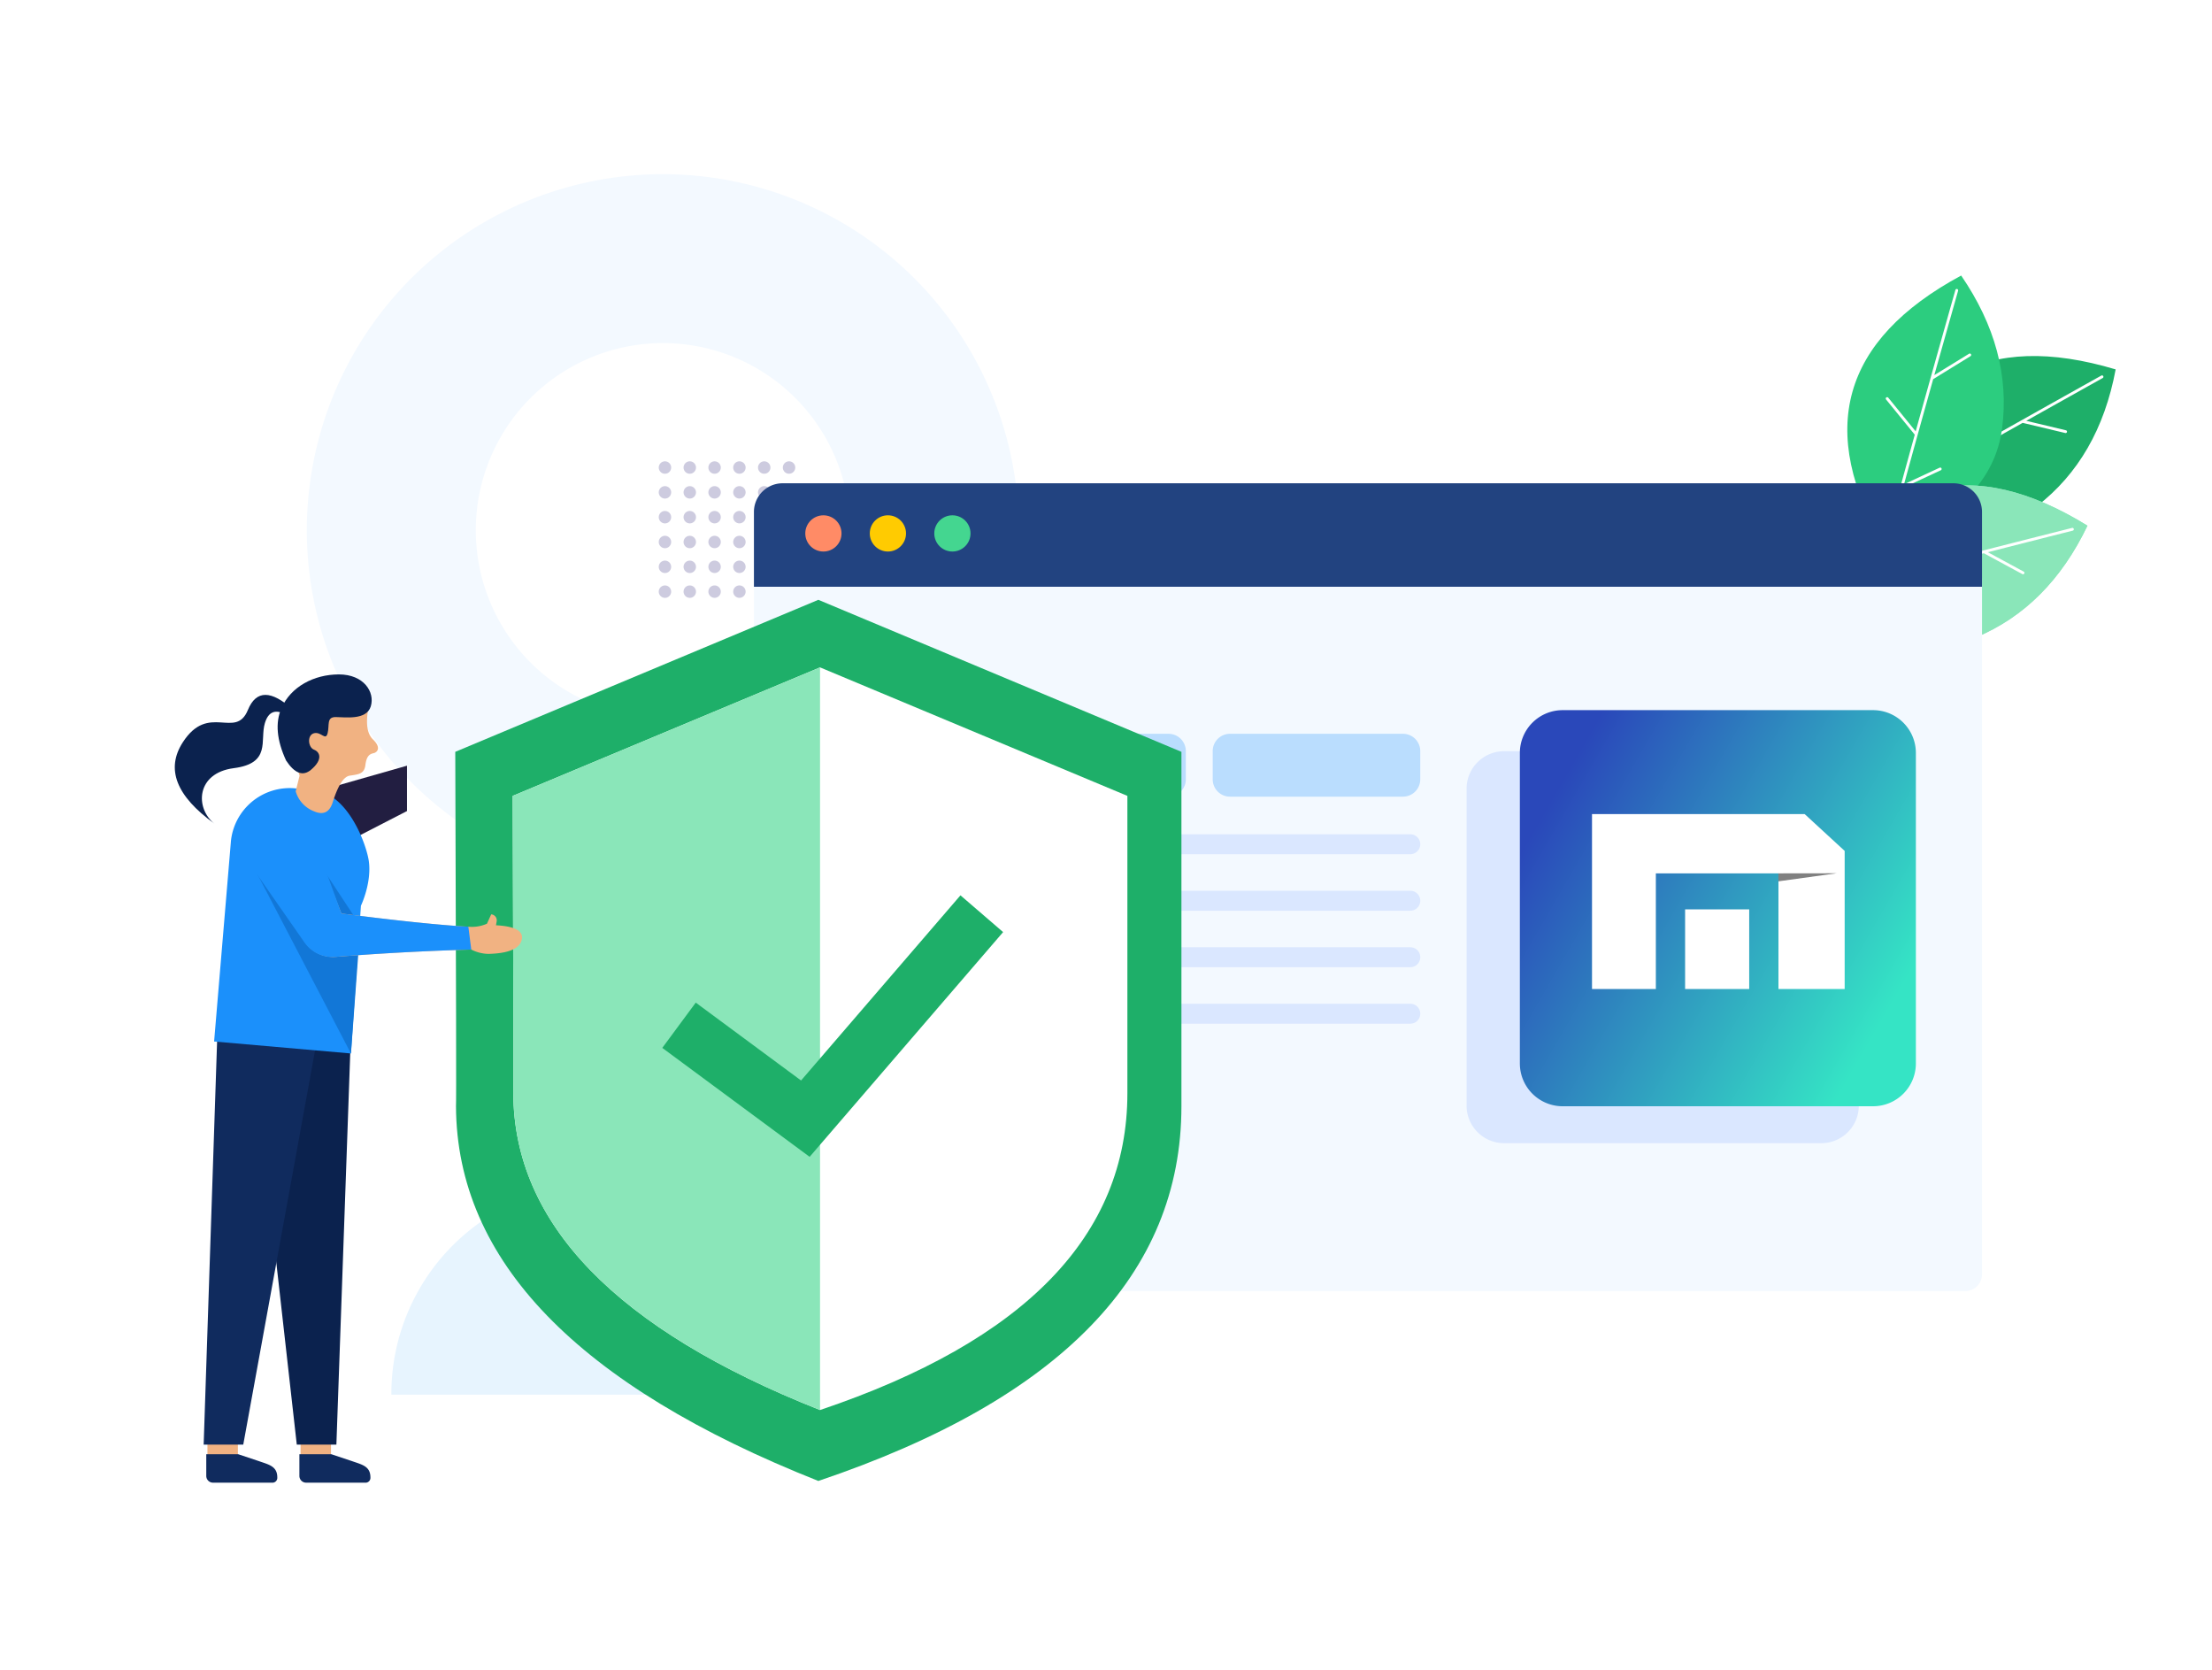
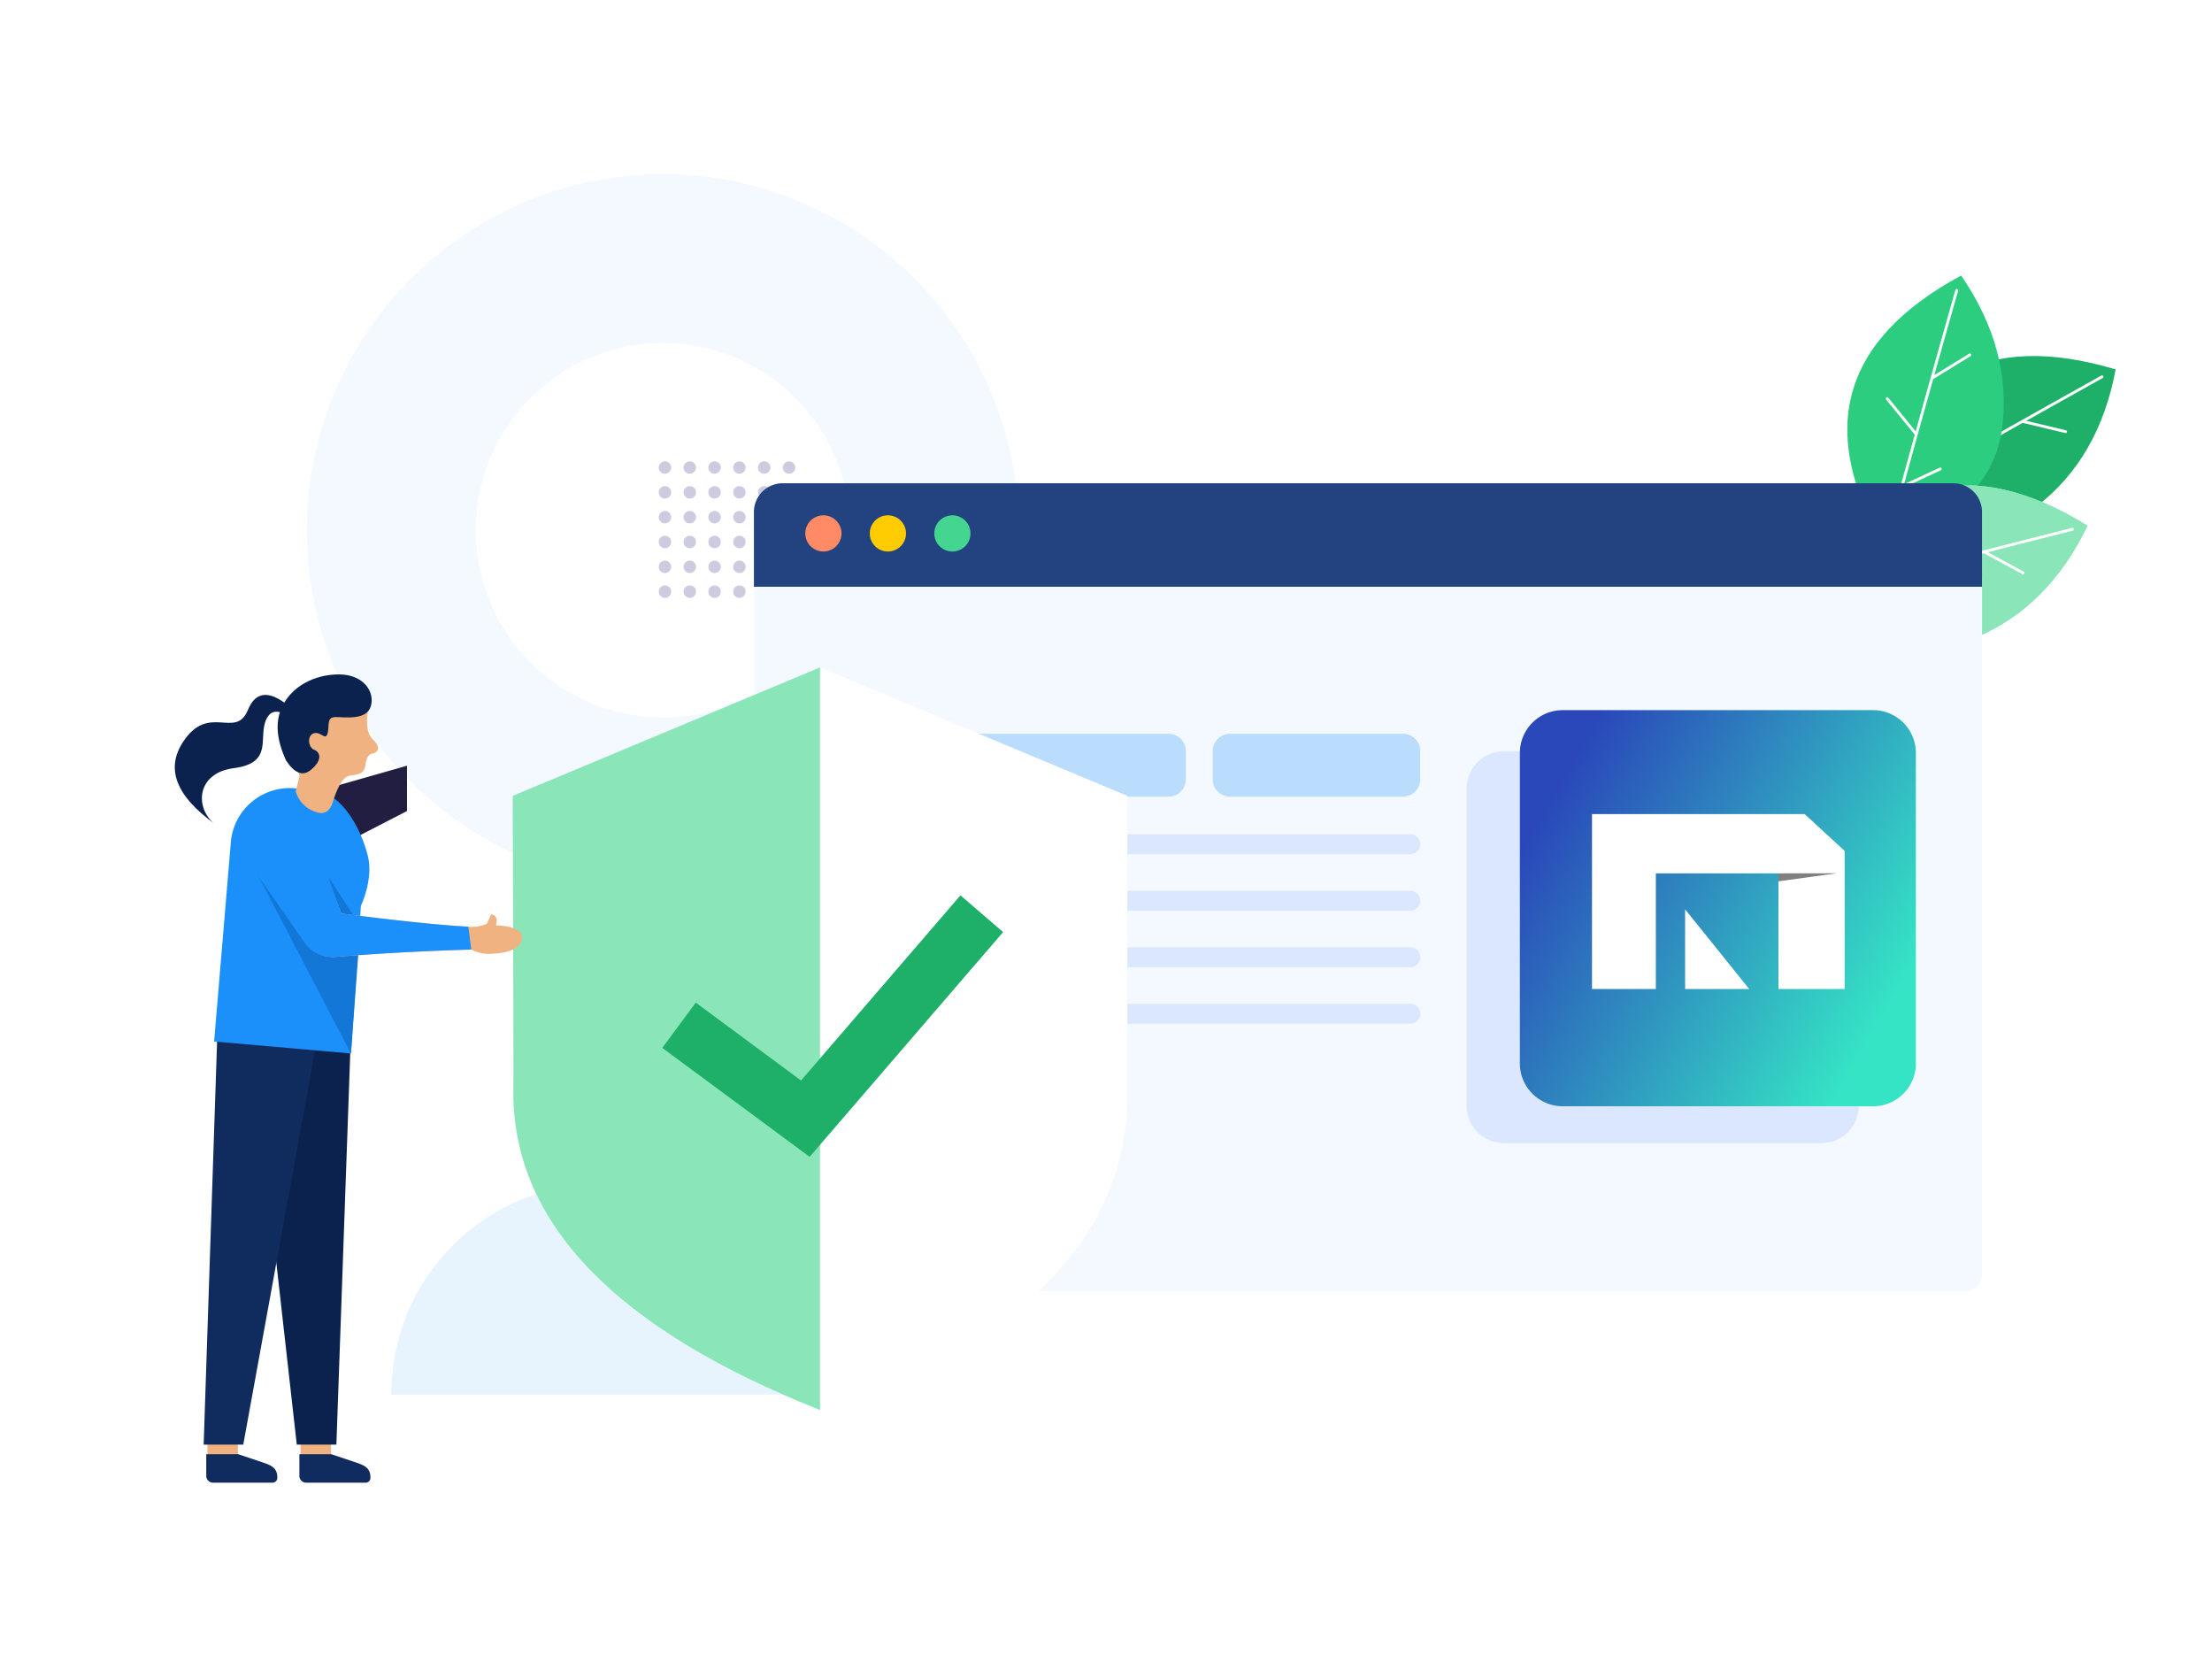
<svg xmlns="http://www.w3.org/2000/svg" width="620" height="468" viewBox="0 0 620 468">
  <defs>
    <linearGradient id="linear-gradient" x1="0.079" y1="0.674" x2="0.645" y2="0.436" gradientUnits="objectBoundingBox">
      <stop offset="0" stop-color="#d1bcff" />
      <stop offset="1" stop-color="#8ae6b9" />
    </linearGradient>
    <linearGradient id="linear-gradient-2" x1="0.067" y1="0.25" x2="0.933" y2="0.75" gradientUnits="objectBoundingBox">
      <stop offset="0" stop-color="#2a48ba" />
      <stop offset="1" stop-color="#35e4c5" />
    </linearGradient>
    <filter id="Intersection_12" x="420" y="193" width="123" height="123" filterUnits="userSpaceOnUse">
      <feOffset dy="2" input="SourceAlpha" />
      <feGaussianBlur stdDeviation="2" result="blur" />
      <feFlood flood-opacity="0.322" />
      <feComposite operator="in" in2="blur" />
      <feComposite in="SourceGraphic" />
    </filter>
    <clipPath id="clip-path">
      <path id="Path_212" data-name="Path 212" d="M5.19,2.157H64.7L75.9,12.481v38.7H57.371v-32.4H23.056v32.4H5.19V2.157ZM49.185,51.179H31.244V28.854H49.185Z" transform="translate(-5.19 -2.157)" clip-rule="evenodd" />
    </clipPath>
  </defs>
  <g id="pic-features-1" transform="translate(-6416 21416)">
    <rect id="Rectangle_3424" data-name="Rectangle 3424" width="620" height="468" transform="translate(6416 -21416)" fill="none" />
    <g id="Group_3531" data-name="Group 3531" transform="translate(6358 -22337)">
      <rect id="Rectangle_24" data-name="Rectangle 24" width="608" height="424.5" transform="translate(64 943)" fill="none" />
      <g id="Data-Security" transform="translate(64 943)">
        <rect id="Rectangle_28" data-name="Rectangle 28" width="608" height="424" fill="none" />
        <g id="Ornament" transform="translate(80.031 26.811)">
          <path id="Shape" d="M99.764,199.56a99.78,99.78,0,1,1,99.764-99.78A99.772,99.772,0,0,1,99.764,199.56Zm0-47.333A52.447,52.447,0,1,0,47.333,99.78,52.438,52.438,0,0,0,99.764,152.226Z" transform="translate(0)" fill="#f3f9ff" />
          <path id="Shape-2" data-name="Shape" d="M229.478,240.517a1.739,1.739,0,1,1-1.739-1.739A1.739,1.739,0,0,1,229.478,240.517Zm0-6.956a1.739,1.739,0,1,1-1.739-1.739A1.739,1.739,0,0,1,229.478,233.562Zm0-6.956a1.739,1.739,0,1,1-1.739-1.739A1.739,1.739,0,0,1,229.478,226.606Zm0-6.956a1.739,1.739,0,1,1-1.739-1.739A1.739,1.739,0,0,1,229.478,219.65Zm0-6.956a1.739,1.739,0,1,1-1.739-1.739A1.739,1.739,0,0,1,229.478,212.695Zm0-6.956A1.739,1.739,0,1,1,227.739,204,1.739,1.739,0,0,1,229.478,205.739Zm6.956,34.778a1.739,1.739,0,1,1-1.739-1.739A1.739,1.739,0,0,1,236.434,240.517Zm0-6.956a1.739,1.739,0,1,1-1.739-1.739A1.739,1.739,0,0,1,236.434,233.562Zm0-6.956a1.739,1.739,0,1,1-1.739-1.739A1.739,1.739,0,0,1,236.434,226.606Zm0-6.956a1.739,1.739,0,1,1-1.739-1.739A1.739,1.739,0,0,1,236.434,219.65Zm0-6.956a1.739,1.739,0,1,1-1.739-1.739A1.739,1.739,0,0,1,236.434,212.695Zm0-6.956A1.739,1.739,0,1,1,234.7,204,1.739,1.739,0,0,1,236.434,205.739Zm6.956,34.778a1.739,1.739,0,1,1-1.739-1.739A1.739,1.739,0,0,1,243.39,240.517Zm0-6.956a1.739,1.739,0,1,1-1.739-1.739A1.739,1.739,0,0,1,243.39,233.562Zm0-6.956a1.739,1.739,0,1,1-1.739-1.739A1.739,1.739,0,0,1,243.39,226.606Zm0-6.956a1.739,1.739,0,1,1-1.739-1.739A1.739,1.739,0,0,1,243.39,219.65Zm0-6.956a1.739,1.739,0,1,1-1.739-1.739A1.739,1.739,0,0,1,243.39,212.695Zm0-6.956A1.739,1.739,0,1,1,241.651,204,1.739,1.739,0,0,1,243.39,205.739Zm6.956,34.778a1.739,1.739,0,1,1-1.739-1.739A1.739,1.739,0,0,1,250.346,240.517Zm0-6.956a1.739,1.739,0,1,1-1.739-1.739A1.739,1.739,0,0,1,250.346,233.562Zm0-6.956a1.739,1.739,0,1,1-1.739-1.739A1.739,1.739,0,0,1,250.346,226.606Zm0-6.956a1.739,1.739,0,1,1-1.739-1.739A1.739,1.739,0,0,1,250.346,219.65Zm0-6.956a1.739,1.739,0,1,1-1.739-1.739A1.739,1.739,0,0,1,250.346,212.695Zm0-6.956A1.739,1.739,0,1,1,248.607,204,1.739,1.739,0,0,1,250.346,205.739Zm6.956,34.778a1.739,1.739,0,1,1-1.739-1.739A1.739,1.739,0,0,1,257.3,240.517Zm0-6.956a1.739,1.739,0,1,1-1.739-1.739A1.739,1.739,0,0,1,257.3,233.562Zm0-6.956a1.739,1.739,0,1,1-1.739-1.739A1.739,1.739,0,0,1,257.3,226.606Zm0-6.956a1.739,1.739,0,1,1-1.739-1.739A1.739,1.739,0,0,1,257.3,219.65Zm0-6.956a1.739,1.739,0,1,1-1.739-1.739A1.739,1.739,0,0,1,257.3,212.695Zm0-6.956A1.739,1.739,0,1,1,255.564,204,1.739,1.739,0,0,1,257.3,205.739Zm6.956,34.778a1.739,1.739,0,1,1-1.739-1.739A1.739,1.739,0,0,1,264.259,240.517Zm0-6.956a1.739,1.739,0,1,1-1.739-1.739A1.739,1.739,0,0,1,264.259,233.562Zm0-6.956a1.739,1.739,0,1,1-1.739-1.739A1.739,1.739,0,0,1,264.259,226.606Zm0-6.956a1.739,1.739,0,1,1-1.739-1.739A1.739,1.739,0,0,1,264.259,219.65Zm0-6.956a1.739,1.739,0,1,1-1.739-1.739A1.739,1.739,0,0,1,264.259,212.695Zm0-6.956A1.739,1.739,0,1,1,262.52,204,1.739,1.739,0,0,1,264.259,205.739Z" transform="translate(-127.388 -123.533)" fill="#cdcbdf" fill-rule="evenodd" />
          <g id="Plant" transform="translate(422.483 28.4)">
            <path id="Shape-3" data-name="Shape" d="M39.5,99.653q14.176-55.087,68.9-38.721Q103.742,85.841,86.235,99.32T39.5,99.653Z" transform="translate(-23.918 -34.628)" fill="#1eaf69" fill-rule="evenodd" />
            <path id="Shape-4" data-name="Shape" d="M71.949,91.589l1.292-12.664a.394.394,0,1,1,.785.08L72.791,91.114Q87.154,83,108.678,70.971a.395.395,0,0,1,.385.689q-11.789,6.587-21.429,12l11.114,2.652a.394.394,0,1,1-.183.767L86.62,84.229Q78.9,88.568,72.586,92.136a.372.372,0,0,1-.126.071Q65.324,96.241,60,99.284l10.34,3.776a.395.395,0,1,1-.271.741L59.156,99.815a.431.431,0,0,1-.046-.02q-8.325,4.767-11.938,6.962a.394.394,0,1,1-.41-.674Q52.8,102.415,71.949,91.589Z" transform="translate(-28.203 -42.946)" fill="#fff" />
            <path id="Shape-5" data-name="Shape" d="M34.07,76.1Q5.141,27.124,55.41,0,69.731,20.906,66.883,42.817T34.07,76.1Z" transform="translate(-14.232 0)" fill="#2ccd7f" fill-rule="evenodd" />
            <path id="Shape-6" data-name="Shape" d="M58.926,50.374l-8.041-9.868a.394.394,0,0,1,.612-.5l7.688,9.435Q63.6,33.548,70.318,9.824a.394.394,0,1,1,.759.215Q67.4,23.032,64.41,33.677l9.734-5.984a.394.394,0,1,1,.413.672L64.1,34.8q-2.393,8.53-4.333,15.515a.369.369,0,0,1-.039.14q-2.193,7.9-3.8,13.812L65.9,59.621a.394.394,0,1,1,.333.715L55.7,65.236a.356.356,0,0,1-.046.018q-2.516,9.258-3.519,13.364a.394.394,0,1,1-.766-.187q1.677-6.863,7.561-28.057Z" transform="translate(-30.756 -5.775)" fill="#fff" />
            <path id="Shape-7" data-name="Shape" d="M0,179.937Q27.95,130.4,76.575,160.368,65.63,183.223,45.231,191.712T0,179.937Z" transform="translate(0 -90.27)" fill-rule="evenodd" fill="url(#linear-gradient)" />
            <path id="Shape-8" data-name="Shape" d="M0,179.937Q27.95,130.4,76.575,160.368,65.63,183.223,45.231,191.712T0,179.937Z" transform="translate(0 -90.27)" fill="#8ae6b9" fill-rule="evenodd" />
            <path id="Shape-9" data-name="Shape" d="M36.182,187.028l4.526-11.9a.394.394,0,0,1,.737.28l-4.327,11.376Q53.091,182.665,77,176.618a.394.394,0,0,1,.193.765q-13.092,3.312-23.8,6.046l10.049,5.438a.394.394,0,1,1-.376.694l-10.8-5.844q-8.583,2.192-15.6,4a.374.374,0,0,1-.14.036q-7.936,2.05-13.864,3.612l9.01,6.324a.394.394,0,1,1-.453.646L21.7,191.662a.371.371,0,0,1-.039-.031q-9.275,2.451-13.333,3.635a.394.394,0,0,1-.221-.757Q14.885,192.529,36.182,187.028Z" transform="translate(-4.735 -105.896)" fill="#fff" />
          </g>
          <path id="Shape-10" data-name="Shape" d="M59.184,117.649V0a58.825,58.825,0,1,0,0,117.649Z" transform="translate(141.315 282.817) rotate(90)" fill="#e7f4fe" fill-rule="evenodd" />
        </g>
        <g id="browser" transform="translate(205.319 113.429)">
          <path id="Path" d="M.252,26.381V221.408a4.658,4.658,0,0,0,4.659,4.655h334.9a4.657,4.657,0,0,0,4.659-4.655V26.381Z" transform="translate(-0.252 0.281)" fill="#f3f9ff" />
          <path id="Path-2" data-name="Path" d="M.252,8.632V29.6H344.467V8.632A8.023,8.023,0,0,0,336.44.612H8.28A8.024,8.024,0,0,0,.252,8.632Z" transform="translate(-0.252 -0.612)" fill="#224380" />
          <path id="Path-3" data-name="Path" d="M44.148,183.016h88.887A10.523,10.523,0,0,0,143.562,172.5V83.687a10.523,10.523,0,0,0-10.528-10.518H44.148A10.523,10.523,0,0,0,33.62,83.687V172.5A10.523,10.523,0,0,0,44.148,183.016Z" transform="translate(166.129 1.902)" fill="#dae7ff" />
          <path id="Path-4" data-name="Path" d="M51.906,100.734v36.515l29.243-18.257Z" transform="translate(209.622 2.856)" fill="#fff" />
          <g id="Group" transform="translate(28.69 70.197)">
            <path id="Path-5" data-name="Path" d="M5.093,17.693H53.565a4.848,4.848,0,0,0,4.85-4.845V4.923A4.848,4.848,0,0,0,53.565.077H5.093A4.847,4.847,0,0,0,.243,4.923v7.925A4.847,4.847,0,0,0,5.093,17.693Z" transform="translate(99.658 -0.077)" fill="#baddfe" />
            <path id="Path-6" data-name="Path" d="M68.6,17.693h82.665a4.848,4.848,0,0,0,4.85-4.845V4.923a4.848,4.848,0,0,0-4.85-4.845H68.6a4.848,4.848,0,0,0-4.849,4.845v7.925A4.848,4.848,0,0,0,68.6,17.693Z" transform="translate(-63.753 -0.077)" fill="#baddfe" />
            <path id="Path-7" data-name="Path" d="M3.037,32.881H155.52a2.794,2.794,0,0,0,2.8-2.793h0a2.794,2.794,0,0,0-2.8-2.793H3.038A2.793,2.793,0,0,0,.243,30.088h0A2.794,2.794,0,0,0,3.037,32.881Z" transform="translate(-0.242 0.865)" fill="#dae7ff" />
            <path id="Path-8" data-name="Path" d="M3.037,48.181H155.52a2.794,2.794,0,0,0,2.8-2.793h0a2.794,2.794,0,0,0-2.8-2.793H3.038A2.793,2.793,0,0,0,.243,45.389h0A2.793,2.793,0,0,0,3.037,48.181Z" transform="translate(-0.242 1.395)" fill="#dae7ff" />
            <path id="Path-9" data-name="Path" d="M3.037,63.482H155.52a2.794,2.794,0,0,0,2.8-2.793h0a2.794,2.794,0,0,0-2.8-2.793H3.038A2.793,2.793,0,0,0,.243,60.689h0A2.793,2.793,0,0,0,3.037,63.482Z" transform="translate(-0.242 1.925)" fill="#dae7ff" />
            <path id="Path-10" data-name="Path" d="M3.037,78.783H155.52a2.794,2.794,0,0,0,2.8-2.793h0a2.794,2.794,0,0,0-2.8-2.793H3.038A2.793,2.793,0,0,0,.243,75.99h0A2.793,2.793,0,0,0,3.037,78.783Z" transform="translate(-0.242 2.455)" fill="#dae7ff" />
          </g>
          <g id="Group_188" data-name="Group 188" transform="translate(14.394 8.974)">
            <ellipse id="Oval" cx="5.078" cy="5.074" rx="5.078" ry="5.074" transform="translate(18.078)" fill="#ffcb01" />
            <ellipse id="Oval-2" data-name="Oval" cx="5.078" cy="5.074" rx="5.078" ry="5.074" transform="translate(36.156)" fill="#44d690" />
            <ellipse id="Oval-3" data-name="Oval" cx="5.078" cy="5.074" rx="5.078" ry="5.074" transform="translate(0 0.001)" fill="#ff8b66" />
          </g>
        </g>
        <g id="Shield" transform="translate(121.608 146.083)">
-           <path id="Shape-11" data-name="Shape" d="M0,42.6,101.767,0,203.533,42.6v99.3q0,70.7-101.767,105.019Q.487,206.766.2,141.9.355,141.9,0,42.6Z" transform="translate(0 0)" fill="#1eaf69" fill-rule="evenodd" />
          <path id="Shape-12" data-name="Shape" d="M40.8,84.009,126.947,48l86.147,36.009v83.329q0,59.761-86.147,88.771-85.734-33.943-85.975-88.771Q41.1,167.338,40.8,84.009Z" transform="translate(-24.707 -29.067)" fill="#fff" fill-rule="evenodd" />
          <path id="Shape-13" data-name="Shape" d="M40.8,84.009,126.947,48V256.109q-85.734-33.943-85.975-88.771Q41.1,167.338,40.8,84.009Z" transform="translate(-24.707 -29.067)" fill="#8ae6b9" fill-rule="evenodd" />
          <path id="Shape-14" data-name="Shape" d="M230.681,209.95l11.956,10.3-54.231,62.98-41.3-30.532,9.38-12.687,29.517,21.824Z" transform="translate(-89.083 -127.136)" fill="#1eaf69" />
        </g>
        <g id="Women" transform="translate(42.994 166.989)">
          <path id="Shape-15" data-name="Shape" d="M89.372,534H97.9v8.526H89.372Z" transform="translate(-54.12 -323.367)" fill="#f1b282" fill-rule="evenodd" />
          <path id="Shape-16" data-name="Shape" d="M88.535,554H97.5l5.676,1.895c2.86,1.013,5.269,1.427,5.269,4.6a1.362,1.362,0,0,1-1.206,1.476H90.428a1.893,1.893,0,0,1-1.893-1.893Z" transform="translate(-53.613 -335.478)" fill="#102b5e" fill-rule="evenodd" />
          <path id="Shape-17" data-name="Shape" d="M23.2,534h8.531v8.526H23.2Z" transform="translate(-14.048 -323.367)" fill="#f1b282" fill-rule="evenodd" />
          <path id="Shape-18" data-name="Shape" d="M78.082,372.064h-11.1L54.148,258l27.947.691Z" transform="translate(-32.79 -156.233)" fill="#0b224e" fill-rule="evenodd" />
          <path id="Shape-19" data-name="Shape" d="M22.361,554h8.96L37,555.895c2.86,1.013,5.269,1.427,5.269,4.6a1.362,1.362,0,0,1-1.206,1.476H24.254a1.893,1.893,0,0,1-1.893-1.893Z" transform="translate(-13.541 -335.478)" fill="#102b5e" fill-rule="evenodd" />
          <path id="Shape-20" data-name="Shape" d="M112.208,77.548,90.443,88.756,77.821,74.645l34.387-9.805Z" transform="translate(-47.125 -39.264)" fill="#221e41" fill-rule="evenodd" />
          <path id="Shape-21" data-name="Shape" d="M31.618,372.064h-11.1L24.32,258l27.947.691Z" transform="translate(-12.428 -156.233)" fill="#102b5e" fill-rule="evenodd" />
          <path id="Shape-22" data-name="Shape" d="M55.7,81.272c9.787.856,14.98,15.363,15.61,19.981.838,6.14-2.218,12.473-2.218,12.473s-.931,13.8-2.794,41.4l-38.355-3.356,4.688-55.832,0-.058a16.567,16.567,0,0,1,17.947-15.06Z" transform="translate(-16.924 -48.905)" fill="#1b90fb" fill-rule="evenodd" />
          <path id="Shape-23" data-name="Shape" d="M96.1,44.123Q94.79,48.6,90.772,46.837a8.5,8.5,0,0,1-5.11-5.595l1.092-4.381c-1.624-4.674-2-10.418.889-17.285s9.012-7.367,18.367-1.5q-1.125,6.288,1.295,8.619c2.42,2.331,1.246,3.651.138,3.878s-1.951.872-2.25,3.336-1.876,2.574-4.383,2.952Q98.3,37.24,96.1,44.123Z" transform="translate(-51.775 -8.491)" fill="#f1b282" fill-rule="evenodd" />
          <path id="Shape-24" data-name="Shape" d="M75.444,24.134q3.6,5.448,6.992,2.577c3.4-2.871,2.5-4.978.829-5.62s-2.006-4.086,0-4.61,3.242,2.232,3.813,0-.368-4.531,2.235-4.531,8.669.983,9.871-3.012S97.225,0,90.245,0,76.725,3.438,74.11,9.522Q71.5,15.606,75.444,24.134Z" transform="translate(-44.247 0)" fill="#0b224e" fill-rule="evenodd" />
          <path id="Shape-25" data-name="Shape" d="M31.224,20.107q-4.511-2.52-5.975,2.342C23.785,27.31,27.118,33.7,16.527,35.071S5.638,46.3,11.083,50.6Q-4.993,39.007,2.25,27.813c7.243-11.195,14.778-.627,18.243-9.06q3.465-8.434,12.7,0Z" transform="translate(0 -8.802)" fill="#0b224e" fill-rule="evenodd" />
          <path id="Shape-26" data-name="Shape" d="M87.217,156.464l-.8-5.613-10.086-15.3-17.708,2.459,26.246,50.307Z" transform="translate(-35.496 -82.082)" fill="#1277d7" fill-rule="evenodd" />
          <path id="Shape-27" data-name="Shape" d="M87.134,141.441l4.435,11.208q23.393,3.025,35.579,3.7a10.4,10.4,0,0,0,5.219-.844l1.185-2.618a1.676,1.676,0,0,1,1.555,1.789,1.634,1.634,0,0,1-.021.169l-.19,1.1q8.129.424,7.2,4.121t-9.321,3.9a11.03,11.03,0,0,1-4.808-1.216q-19.121.549-37.982,2.052a9.467,9.467,0,0,1-8.7-4.3L74.1,149.36Z" transform="translate(-44.87 -85.65)" fill="#f1b282" fill-rule="evenodd" />
          <path id="Shape-28" data-name="Shape" d="M75.318,125.784l6.295,17.384q23.393,3.025,35.579,3.7l.822,6.4q-19.234.552-38.206,2.07a9.466,9.466,0,0,1-8.52-4.021L57.656,131.759Z" transform="translate(-34.914 -76.169)" fill="#1b90fb" fill-rule="evenodd" />
        </g>
        <g id="logo" transform="translate(420 175)">
          <g id="logo-2" data-name="logo" transform="translate(0 0.001)">
            <g transform="matrix(1, 0, 0, 1, -426, -197)" filter="url(#Intersection_12)">
              <path id="Intersection_12-2" data-name="Intersection 12" d="M12,111A12,12,0,0,1,0,99V12A12,12,0,0,1,12,0H99a12,12,0,0,1,12,12V99a12,12,0,0,1-12,12Z" transform="translate(426 197)" fill="url(#linear-gradient-2)" />
            </g>
-             <path id="Path_211" data-name="Path 211" d="M5.19,2.157h59.6L76.008,12.481v38.7H57.451v-32.4H23.084v32.4H5.19V2.157ZM49.252,51.179H31.284V28.854H49.252Z" transform="translate(15.033 28.965)" fill="#fff" fill-rule="evenodd" />
+             <path id="Path_211" data-name="Path 211" d="M5.19,2.157h59.6L76.008,12.481v38.7H57.451v-32.4H23.084v32.4H5.19V2.157ZM49.252,51.179H31.284V28.854Z" transform="translate(15.033 28.965)" fill="#fff" fill-rule="evenodd" />
            <g id="Group_187" data-name="Group 187" transform="translate(20.278 31.122)" clip-path="url(#clip-path)">
              <g id="_1802908015824" transform="translate(40.472 16.591)">
                <path id="_1" d="M7.182,3.012l28.052-.039L7.361,6.827Z" transform="translate(-7.182 -2.973)" fill="gray" fill-rule="evenodd" />
              </g>
            </g>
          </g>
        </g>
      </g>
    </g>
  </g>
</svg>